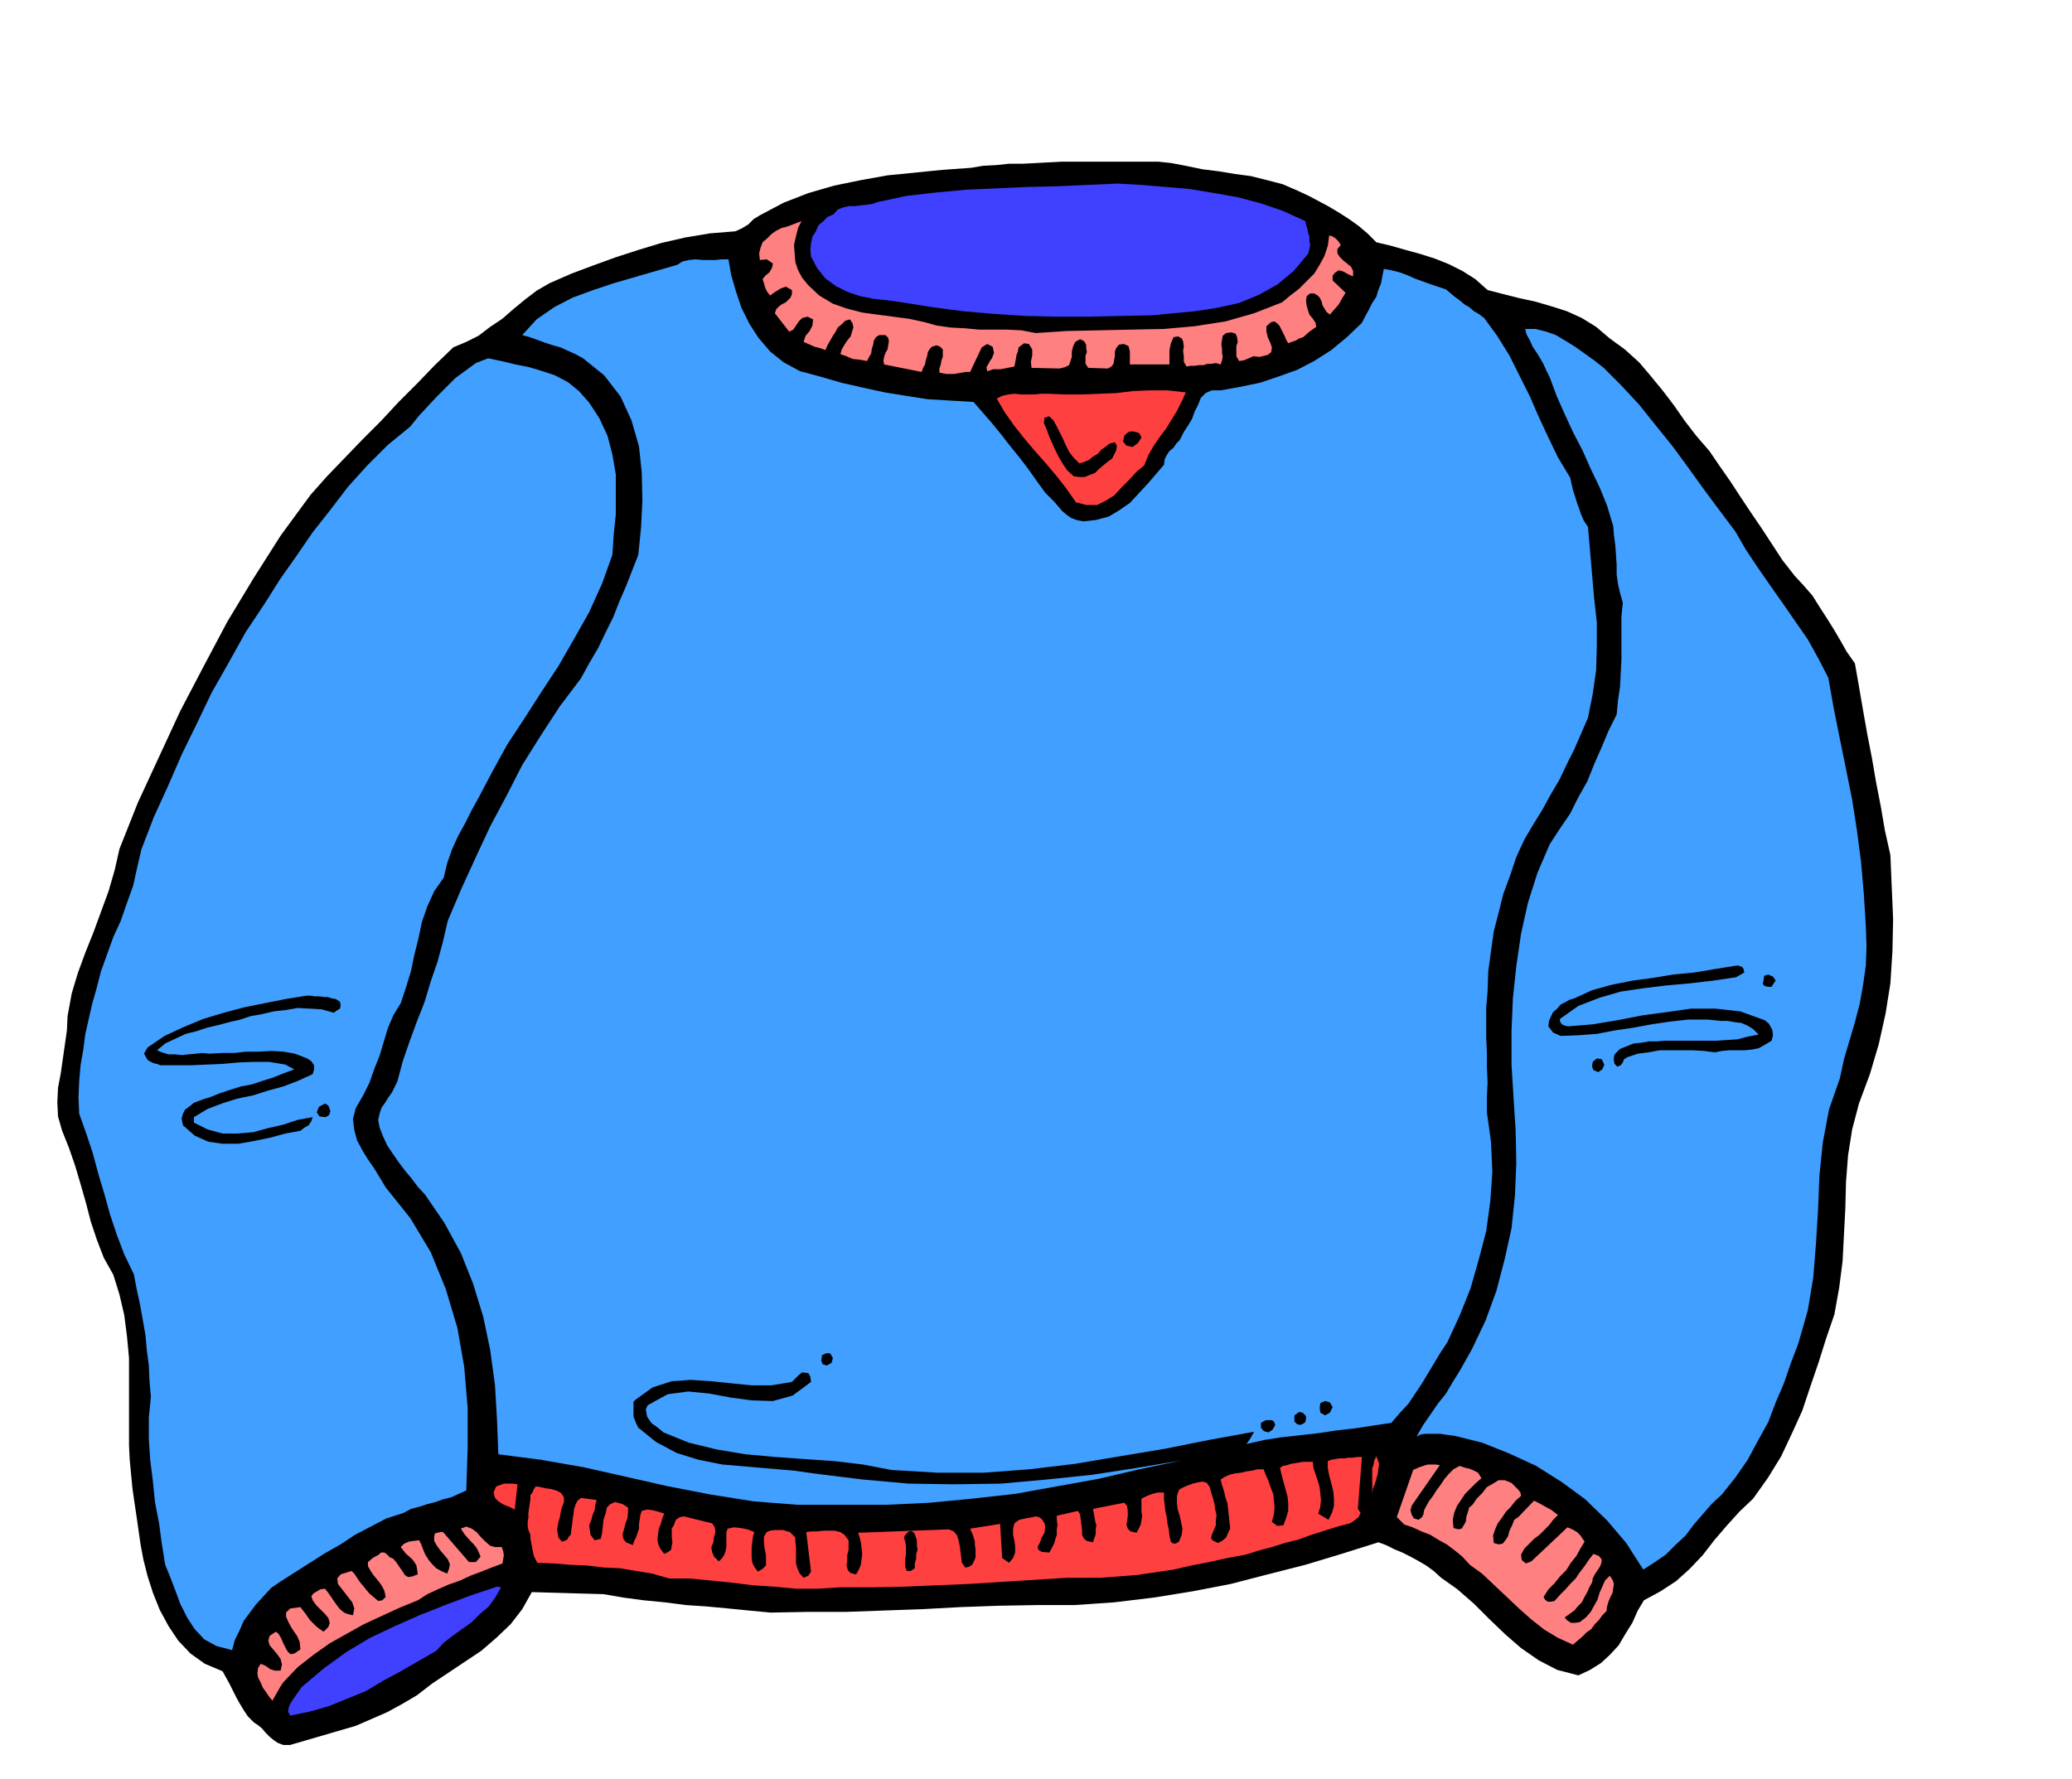
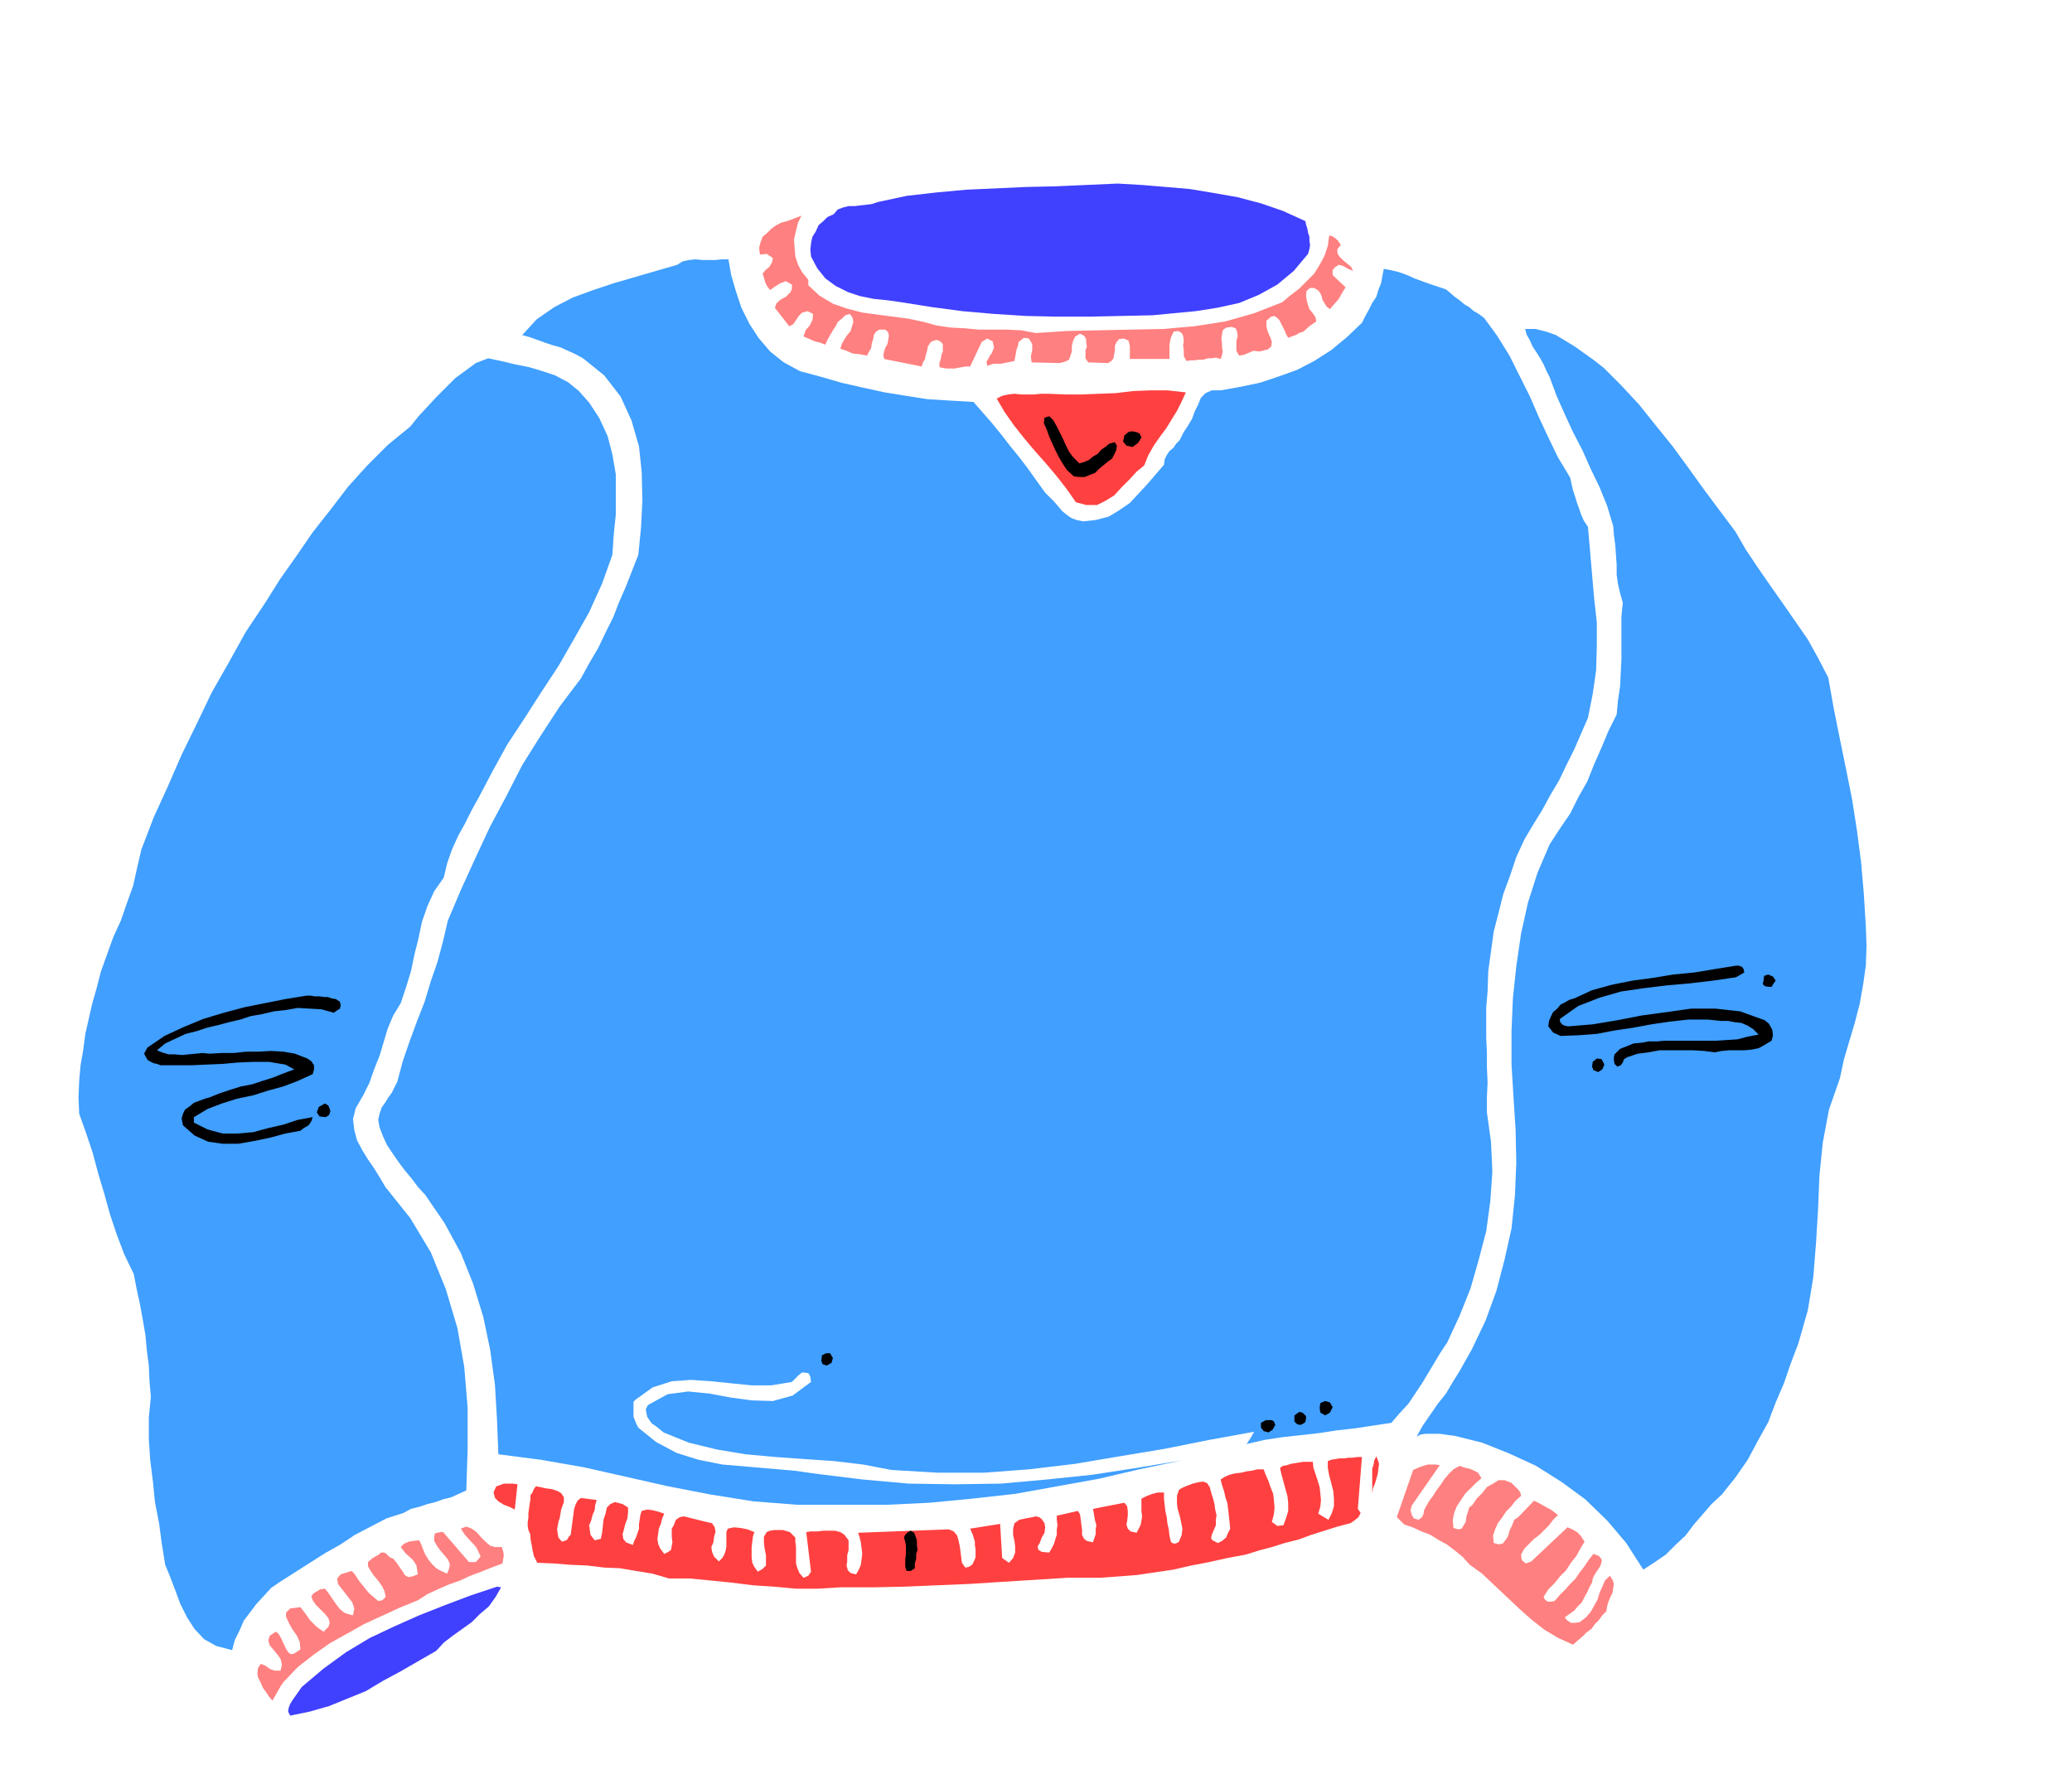
<svg xmlns="http://www.w3.org/2000/svg" fill-rule="evenodd" height="421.228" preserveAspectRatio="none" stroke-linecap="round" viewBox="0 0 3035 2607" width="490.455">
  <style>.brush1{fill:#000}.pen1{stroke:none}.brush2{fill:#4040ff}.brush3{fill:#ff8080}.brush4{fill:#409fff}.brush5{fill:#ff4040}</style>
-   <path class="pen1 brush1" d="m1716 239 21 4 24 5 24 3 24 4 23 3 24 6 23 6 23 10 15 7 15 8 15 8 15 9 14 9 14 10 13 11 13 13 21 5 21 6 22 6 22 7 20 8 20 10 19 12 18 16 23 6 24 6 23 5 24 7 22 7 22 10 21 13 20 17 22 16 21 19 17 20 18 22 16 21 16 23 17 22 19 22 15 22 16 23 15 23 16 24 15 22 15 23 15 23 18 23 13 14 13 15 10 16 11 17 10 16 10 17 9 16 12 17 6 34 6 35 6 34 7 36 6 35 7 36 6 35 8 36 2 47 2 47-1 47-3 47-7 44-10 45-13 44-16 43-10 38-6 38-3 39-1 39-2 38-2 39-5 39-7 39-12 35-11 35-12 35-12 36-15 33-16 34-19 31-22 31-20 19-19 21-18 21-17 22-19 20-20 18-23 15-24 13-9 15-8 18-10 16-10 17-13 14-13 12-16 10-17 8-31-8-27-14-26-18-23-20-24-23-22-22-24-21-24-17-11-10-11-8-12-7-11-6-12-6-12-5-12-6-11-4-54 17-53 16-55 14-54 14-57 11-56 9-58 7-58 4h-56l-56 1-56 2-55 3-57 2-55 2h-56l-54 1-32-3-30-3-32-3-30-2-31-4-31-3-30-4-29-5-105-3-14 25-17 22-21 20-22 19-24 16-24 16-24 16-22 17-22 13-22 12-23 10-23 10-24 7-24 7-24 7-24 7h-10l-8-3-6-4-6-5-6-6-5-6-6-5-6-4-9-9-6-9-6-10-5-9-5-10-5-10-5-9-5-9-26-11-21-15-18-19-14-21-13-24-10-25-8-25-6-24-4-21-3-21-3-21-3-20-3-21-2-21-2-21-1-21v-128l-3-32-4-31-7-30-9-29-14-25-10-26-9-27-7-27-8-28-8-27-9-26-10-25-6-21-1-21 1-21 4-21 3-21 3-21 3-21 1-21 6-33 9-30 11-30 12-30 11-30 11-30 9-31 7-31 27-68 31-67 31-67 34-65 35-66 38-63 40-63 44-60 24-27 26-27 26-27 27-27 26-28 27-27 26-27 27-26 19-8 18-9 17-13 18-12 16-14 17-14 17-13 19-11 32-14 32-12 33-12 34-11 33-10 35-8 36-6 37-3 9-4 10-6 8-8 10-6 34-18 36-14 38-11 39-8 39-7 40-4 40-4 42-3 18-3 19-1 19-2h20l19-1 19-1 19-1h142l19 2z" />
  <path class="pen1 brush2" d="m1912 324 1 5 2 6 1 6 2 6v6l1 6-1 6-2 7-21 25-24 20-27 15-29 12-32 7-32 5-32 3-31 3-47 1-46 1h-47l-45-1-47-3-46-4-45-6-44-7-21-3-20-2-20-4-18-6-18-9-15-11-12-15-9-17-1-10 1-10 2-9 5-8 4-9 7-6 6-6 9-4 6-7 8-3 8-2h9l8-1 9-1 8-1 9-3 42-9 44-5 43-4 44-2 44-2 44-1 45-2 45-2 35 2 36 3 35 3 36 6 34 6 34 9 32 11 33 15z" />
-   <path class="pen1 brush3" d="m1184 418 16 15 20 12 20 7 23 6 22 3 23 3 23 3 23 5 18 5 21 3 20 1 21 2h41l21 1 21 4 46-3 47-1 47-1 48-1 45-4 45-7 42-12 41-16 12-10 13-10 11-11 11-11 8-13 7-13 5-15 2-15 4 1 5 3 4 4 4 6-5 6v6l3 5 6 6 5 4 6 5 3 6v8l-7-3-7-4-7-2-6 4-3 4v7l19 18-5 8-5 9-7 8-6 7-5-4-3-5-3-5-1-5-3-6-3-3-5-3h-6l-5 4-1 7 1 7 2 7 2 6 5 6 4 6 1 6-10 7-9 8-6 2-5 3-6 2-5 2-3-5-2-5-3-6-2-4-3-6-3-3-4-3-5 1-7 6v8l2 8 4 9 2 6-1 7-5 4-12 3-9-1-7 3-7 3-7 1-4-7v-15l2-6-1-7-2-5-6-2-8 1-5 4-1 6-1 6 1 7v6l1 6-1 5-2 6-7-2-6 1h-6l-6 2h-7l-6 1h-6l-6 1-4-7v-8l-1-8 1-6-1-8-2-4-5-3-7 1-4 9-2 10v21h-58v-19l-2-8-7-3-7 1-4 5-2 5v7l-1 5-1 6-3 4-5 3-29-1-4-6v-12l2-5-1-6v-5l-3-5-6-3-7 4-3 6-2 8v8l-2 6-2 6-6 3-8 2-41-1-1-9 2-9v-9l-5-8-7-1-4 3-4 3-1 6-2 5-1 6-1 5-1 6-10 2-10 2h-11l-9 3-1-6 3-5 2-4 3-4 3-8-2-9-8-4-8 5-17 36h-6l-6 1-6 1-5 1h-12l-5-1-5-1v-6l2-6 1-6 2-5v-11l-4-4-5-2-7 2-3 3-3 5-1 6-2 6-1 6-3 5-2 6-55-11-1-6 1-5 2-6 3-5 1-6 1-6-1-5-4-4h-9l-5 3-3 5-1 6-2 6-1 7-3 5-3 6-11-2-10-1-9-4-9-3 2-7 4-7 4-6 5-6 2-7 2-6-1-6-4-6-7 2-5 5-6 5-3 6-4 6-4 7-4 7-3 7-8-3-8-2-9-4-7-3 3-9 6-7 4-8 1-9-8-4-8 2-5 5-4 6-4 6-6 3-21-27 2-6 4-4 4-3 6-3 4-4 3-3 2-5v-6l-9-5-8 3-8 5-7 5-4-5-3-6-2-7-2-6 4-5 6-5 4-7 1-6-9-6-10 1-1-10 2-8 3-8 7-6 6-6 7-5 8-4 8-2 21-8-5 10-3 12-3 13 1 13 1 12 4 12 6 11 9 11z" />
+   <path class="pen1 brush3" d="m1184 418 16 15 20 12 20 7 23 6 22 3 23 3 23 3 23 5 18 5 21 3 20 1 21 2h41l21 1 21 4 46-3 47-1 47-1 48-1 45-4 45-7 42-12 41-16 12-10 13-10 11-11 11-11 8-13 7-13 5-15 2-15 4 1 5 3 4 4 4 6-5 6v6l3 5 6 6 5 4 6 5 3 6l-7-3-7-4-7-2-6 4-3 4v7l19 18-5 8-5 9-7 8-6 7-5-4-3-5-3-5-1-5-3-6-3-3-5-3h-6l-5 4-1 7 1 7 2 7 2 6 5 6 4 6 1 6-10 7-9 8-6 2-5 3-6 2-5 2-3-5-2-5-3-6-2-4-3-6-3-3-4-3-5 1-7 6v8l2 8 4 9 2 6-1 7-5 4-12 3-9-1-7 3-7 3-7 1-4-7v-15l2-6-1-7-2-5-6-2-8 1-5 4-1 6-1 6 1 7v6l1 6-1 5-2 6-7-2-6 1h-6l-6 2h-7l-6 1h-6l-6 1-4-7v-8l-1-8 1-6-1-8-2-4-5-3-7 1-4 9-2 10v21h-58v-19l-2-8-7-3-7 1-4 5-2 5v7l-1 5-1 6-3 4-5 3-29-1-4-6v-12l2-5-1-6v-5l-3-5-6-3-7 4-3 6-2 8v8l-2 6-2 6-6 3-8 2-41-1-1-9 2-9v-9l-5-8-7-1-4 3-4 3-1 6-2 5-1 6-1 5-1 6-10 2-10 2h-11l-9 3-1-6 3-5 2-4 3-4 3-8-2-9-8-4-8 5-17 36h-6l-6 1-6 1-5 1h-12l-5-1-5-1v-6l2-6 1-6 2-5v-11l-4-4-5-2-7 2-3 3-3 5-1 6-2 6-1 6-3 5-2 6-55-11-1-6 1-5 2-6 3-5 1-6 1-6-1-5-4-4h-9l-5 3-3 5-1 6-2 6-1 7-3 5-3 6-11-2-10-1-9-4-9-3 2-7 4-7 4-6 5-6 2-7 2-6-1-6-4-6-7 2-5 5-6 5-3 6-4 6-4 7-4 7-3 7-8-3-8-2-9-4-7-3 3-9 6-7 4-8 1-9-8-4-8 2-5 5-4 6-4 6-6 3-21-27 2-6 4-4 4-3 6-3 4-4 3-3 2-5v-6l-9-5-8 3-8 5-7 5-4-5-3-6-2-7-2-6 4-5 6-5 4-7 1-6-9-6-10 1-1-10 2-8 3-8 7-6 6-6 7-5 8-4 8-2 21-8-5 10-3 12-3 13 1 13 1 12 4 12 6 11 9 11z" />
  <path class="pen1 brush4" d="m1067 380 4 23 7 24 8 24 12 24 13 20 17 20 20 16 24 13 30 8 31 9 31 7 32 7 31 5 32 5 33 2 34 2 13 15 14 16 13 16 14 18 13 16 13 17 12 17 13 18 6 6 7 7 6 7 6 7 6 5 7 5 8 3 10 2 18-2 19-5 15-9 16-11 13-14 13-14 12-14 12-14 1-8 3-6 4-6 6-5 4-6 5-5 3-6 3-6 6-9 6-10 4-11 5-10 4-10 7-7 9-4h13l28-5 29-6 27-9 28-10 25-13 25-16 23-19 22-21 5-10 5-9 5-10 6-9 3-10 4-10 2-11 2-10 11 2 12 3 11 4 11 5 11 4 11 4 12 4 12 4 6 5 7 6 7 5 7 6 7 4 7 6 7 4 8 6 19 26 18 29 15 30 15 30 13 30 14 30 14 29 18 30 2 9 2 9 3 9 3 10 3 8 3 9 4 9 6 9 3 34 3 35 3 35 4 36v35l-1 35-5 35-7 35-10 23-10 23-11 22-11 23-13 22-12 22-13 21-13 22-12 26-9 27-10 27-7 28-7 27-4 29-4 29-1 30-2 23v45l1 22v21l1 22-1 22v22l6 43 2 44-3 43-6 44-11 42-12 42-16 40-18 39-10 15-9 15-9 15-9 15-10 15-10 15-13 14-12 14-27 4-26 4-27 3-26 4-27 3-27 3-26 4-26 6 6-9 5-9-66 12-65 13-66 11-65 11-67 8-67 5h-68l-67-4-42-8-42-5-44-3-42-3-44-4-42-7-41-10-37-15-6-5-5-4-6-4-3-4-4-6-1-5-1-6 3-6 29-16 30-4 31 3 32 6 30 4 31 1 29-8 27-20-1-8-3-5-9-1-5 4-5 5-5 5-30 5h-29l-30-3-29-3-30-2-28 2-28 9-25 18-3 3v22l2 5 2 5 3 6 26 21 30 16 32 10 35 7 35 3 35 3 35 3 36 5 65 8 67 6 67 1 68-1 67-6 67-7 65-10 66-11-62 13-60 14-61 11-61 11-63 7-62 6-63 3h-131l-64-5-63-10-62-12-62-14-62-14-63-11-62-8-2-51-3-51-7-51-10-48-15-49-18-45-24-44-28-41-11-12-9-12-10-12-9-12-9-13-8-12-6-13-5-13-2-11 2-9 3-9 5-7 5-8 5-7 4-8 4-8 8-30 10-29 11-30 11-28 9-30 10-29 8-30 7-30 20-47 21-46 21-45 24-45 23-45 27-43 28-43 31-41 12-22 13-22 11-23 11-22 9-23 10-23 9-23 9-23 4-40 2-40-1-41-4-38-11-38-16-35-24-31-31-25-11-6-11-5-11-5-11-3-12-4-11-4-11-4-11-3 21-23 26-18 27-14 30-11 30-10 31-9 31-9 31-9 8-5 9-2 10-1 10 1h19l9-1h10z" />
  <path class="pen1 brush4" d="m2349 539 26 26 26 28 24 30 25 31 22 30 23 32 23 31 24 32 15 26 18 27 18 26 19 27 18 26 18 26 15 27 15 29 8 45 9 45 9 44 9 45 7 45 6 46 4 46 3 48 1 29-1 29-4 28-5 28-7 27-8 27-8 27-6 28-16 46-9 48-5 49-2 50-3 49-4 50-8 48-14 49-11 29-10 29-12 28-11 29-15 27-15 28-18 26-20 25-15 14-13 15-13 15-12 16-15 14-14 14-16 11-17 11-25-39-28-33-32-31-34-25-38-24-39-18-40-16-40-10-8-1-7-1-7-1h-21l-7 1-6 3 9-16 11-16 11-16 12-15 10-17 10-16 9-16 9-16 20-42 16-44 12-46 10-45 5-48 2-48-1-48-3-47-3-49v-49l2-48 5-47 7-48 10-45 14-44 18-42 15-23 15-22 12-24 13-23 10-25 11-25 10-24 12-24 2-21 3-20 1-20 1-20v-63l2-20-4-14-3-13-2-14v-14l-1-15-1-14-2-15-1-13-9-30-11-27-13-27-12-27-14-27-12-26-12-27-10-27-5-10-4-9-5-9-5-8-6-9-4-9-5-9-2-8h15l16 4 14 5 15 9 13 8 14 10 14 10 14 11zM863 590l15 23 12 26 7 27 5 29v59l-3 29-2 30-15 42-19 42-22 39-23 40-25 38-25 39-25 38-22 40-10 19-10 19-10 18-10 20-10 18-9 20-7 20-5 21-14 20-10 22-8 23-5 24-6 24-5 24-7 23-8 24-11 18-8 19-6 20-6 20-8 20-7 20-9 18-11 19-4 16 2 16 4 15 8 15 8 13 9 13 8 13 9 15 36 45 30 50 22 54 17 57 10 57 5 60v60l-2 61-11 5-11 5-12 3-11 4-12 3-12 4-12 3-11 6-25 8-23 12-23 12-21 14-23 13-22 14-22 14-22 14-13 9-11 12-11 12-9 12-9 12-6 14-7 14-4 15-23-6-18-10-14-15-11-17-10-20-7-19-8-21-7-17-5-31-4-30-6-31-3-30-4-32-2-30v-32l3-30-2-23-1-23-3-23-2-22-4-23-4-22-5-23-4-21-14-29-11-29-10-30-8-29-9-30-8-30-10-30-10-28-1-24 1-24 2-23 4-23 3-23 5-22 5-22 6-21 7-27 9-25 9-25 11-24 9-26 9-25 6-27 6-26 18-47 21-46 20-46 22-45 22-46 25-44 25-45 28-42 22-35 24-34 24-35 26-33 26-34 28-31 30-30 33-27 12-15 13-14 13-14 14-14 14-14 15-11 15-11 18-7 19 4 21 5 20 4 20 6 18 6 19 10 16 13 15 17z" />
  <path class="pen1 brush5" d="m1737 575-6 13-7 14-8 13-8 13-9 12-9 13-8 14-6 15-11 9-11 12-11 11-11 12-13 8-12 6h-16l-15-4-14-20-14-18-16-19-16-18-16-19-15-19-14-20-11-19 8-4 9-2 9-1 10 1h19l10-1h11l24 1h25l25-1 25-1 25-3 25-1h25l27 3z" />
  <path class="pen1 brush1" d="m1581 679 7-2 7-3 6-5 7-4 5-6 6-4 6-5 8-2 3 5-1 7-3 6-3 6-7 5-6 5-6 5-6 6-8 3-7 3h-8l-8-1-10-9-6-9-6-10-5-10-5-11-4-9-4-11-4-9 1-8 7-2 6 6 5 9 4 8 5 10 4 9 5 10 6 8 9 9zm91-38-5 8-8 6-9-2-5-6 2-9 6-5 5-1 6 1 5 2 3 6zm883 784-12 7-34 5-34 4-34 3-33 4-34 5-31 9-31 12-27 19v4l3 4 4 2 5 1 36-3 36-6 36-7 37-5 35-5h36l36 4 36 13 6 5 5 9 1 8-2 8-10 6-9 5-10 2-10 1h-23l-11 1-10 2-16-2-16-1h-49l-16 3-16 2-15 5-5 3-2 5-3 4-5 2-4-4-1-5v-5l1-4 8-8 10-4 10-4 11-1 11-2h12l11-1h76l15-1 16-1 15-4 16-3-8-8-8-5-9-4-9-1-11-2h-10l-10-1-9-1h-29l-27 3-27 4-27 5-27 4-26 5-27 2-26 1-11-5-7-9 1-8 3-7 3-6 6-5 5-6 6-3 7-4 7-2 26-12 29-8 30-6 30-4 30-5 31-3 30-5 31-5h4l5 2 2 3 1 5zm46 12-3 4-3 5h-5l-5-1-3-3 1-4 1-8 6-2 7 3 4 6zm-2103 31 1 5-1 5-5 3-4 3-18-5-17-1-18-1-17 3-18 2-17 4-17 3-15 5-17 4-15 4-17 4-15 5-16 4-15 7-15 7-12 10 7 3 10 3h9l11 1 9-1 11-1 9-1 11 1 18-1h18l18-2h19l17-1 18 1 17 3 18 7 6 4 4 6v6l-2 7-22 10-21 8-22 6-22 7-24 5-22 7-21 8-20 12v8l20 10 22 6h22l23-2 22-6 22-5 21-7 22-4-2 6-4 6-7 4-5 4-22 4-22 6-24 5-23 4h-23l-21-3-20-9-17-15-2-10 2-7 3-6 7-5 6-5 8-3 8-3 7-2 15-6 15-5 16-5 16-3 15-5 16-5 15-6 16-6-13-7-24-4h-23l-23 1-22 2-24 1-22 1h-45l-5-2-5-1-6-3-3-2-5-9 5-9 25-17 28-13 29-12 30-9 30-8 30-6 30-6 31-5h6l6 1h7l7 1h5l6 2 6 1 6 4zm1852 92-3 7-6 4-7-3-2-5 1-7 6-5 7 1 4 8zm-1866 68-2 6-5 3-9-1-4-6 3-8 9-5 5 3 3 8zm736 362-2 7-7 4-6-2-2-5 1-8 6-3h6l4 7zm732 72-4 8-7 4-7-4-1-7 1-7 7-3 7 2 4 7zm-39 13v4l-1 5-3 2-4 2-5-1-4-4v-9l7-5 5 1 5 5zm-45 13-4 7-6 4-7-2-4-5v-7l7-4h9l3 2 2 5z" />
  <path class="pen1 brush5" d="M2010 2189v-37l2-6 1-6 3-6 2 5 2 6-1 7-1 8-2 7-2 7-3 7-1 8zm-21 22 4 6-3 6-6 5-6 4-19 5-19 6-19 6-19 7-20 5-19 6-19 5-19 6-27 5-27 6-26 5-26 6-27 4-27 4-27 2-27 2h-48l-48 3-48 3-47 3-48 2-47 2-48 1h-47l-32 2h-32l-32-3-31-2-32-4-30-3-31-3h-30l-24-7-24-4-24-4-23-1-25-3-24-1-25-2-24-1-5-10-2-9-1-6-1-5-1-6v-5l-3-7-1-6v-6l1-6v-7l1-7 1-7 1-6v-6l3-4 2-5 3-4 6 1 9 2 8 1 9 3 5 3 4 6v7l-4 11-1 6-1 6-2 6-1 6-1 5 1 6 1 6 5 6 4-1 4-2 2-4 3-3 1-8 1-7 1-8 1-7 1-8 2-6 3-6 5-4 23 3-2 7-1 8-3 7-2 8-3 7 1 7 1 7 6 8 9-2 2-9 1-9 1-10 3-9 2-9 5-5 7-3 11 3 8 5v7l-1 9-3 8-2 8-2 7 1 7 4 5 10 4 2-6 3-6 2-6 2-6v-7l1-6 1-7 2-6 8-2 8 1 8 2 9 3-3 7-2 8-3 7-1 8-1 7 1 7 3 7 6 8 6-3 4-3 1-6 1-5-1-8v-12l3-5 3-8 6-4 6-1 8 2 8 2 8 2 8 2 9 2 4 6 1 7-2 7-1 8-3 7 1 7 3 7 7 7 5-5 3-5 2-6 1-6v-21l2-5 9-2 10 1 10 2 10 4-2 6-1 8-1 8v15l1 8 3 6 5 7 7-4 5-5v-15l-2-10-1-9v-8l4-7 5-2 6-1h13l10 3 8 8v6l1 8v24l2 7 3 7 6 7 7-3 4-6-7-58 7-1h9l9-1h17l8 2 6 4 6 8v14l-2 8v9l-1 6 2 7 4 4 8 2 4-7 3-7 1-8 1-8-1-9-1-8-2-8-2-6 133-5 7 3 5 6 2 7 2 9 1 8 1 8 1 8 5 7 5-1 5-3 3-6 2-5v-12l-1-6v-5l-3-10-4-9 44-7 3 50 10 7 6-7 3-8v-9l-1-8-2-9v-9l2-8 7-5 9-2 11-2 4-1 5 1 4 3 4 6 1 6-1 8-4 7-3 8-3 5 1 5 5 3 11 1 4-7 3-6 2-7 2-6v-8l1-6-1-8v-6l31-7 3 5 1 7 1 8 1 8v7l3 6 4 3 9 2 2-6 2-6v-7l1-6-2-7-1-6-1-6-1-5 46-9 4 5 1 7v7l-1 8-1 5 2 6 4 4 9 2 3-6 3-6 1-6 1-6-1-7v-19l8-4 8-3 8-2h9v9l1 9 1 9 2 9 1 9 2 9 1 9 2 9 2 2 4 1 3-1 3-2 4-10 1-9-2-10-2-9-3-10-1-9v-10l3-9 5-3 7-3 8-3 8-2 7-1 6 2 4 6 3 11 2 6 2 8 1 8 2 8-1 7v8l-3 7-3 7-1 5 2 3 4 2 4 2 6-3 6-5 3-7 3-6-1-10-1-9-1-9-1-9-3-9-2-9-3-9-2-8 6-4 7-3 8-2 9-1 8-2 8-1 8-2h9l3 8 4 9 3 9 4 10 1 9 1 11-1 10-3 11 8 6 9-1 4-11 3-10v-11l-1-10-3-11-3-11-3-11-2-9 4-3 6-1 6-2 6-1 6-1 6-1h14l1 9 3 9 3 9 3 10 1 9 1 10-1 10-3 10 15 9 5-10 3-10v-11l-1-11-3-12-3-11-2-11v-10l5-2 6-1 6-1h7l6-1h6l7-1h7l-6 76z" />
  <path class="pen1 brush3" d="m2068 2206-2 7 2 7 3 5 7 2 5-4 2-4 1-6 2-4 5-9 6-8 5-8 6-8 6-9 6-7 7-7 9-5 3 1 6 2 5 1 5 2 8 4 5 8-8 7-8 8-8 8-6 9-6 9-4 10-2 10 1 12 7 2 5-1 3-5 3-5 1-8 2-6 2-7 5-4 6-9 8-8 7-9 9-5 8-5h9l10 4 10 10 3 4 1 5-8 7-7 9-7 7-6 9-6 8-4 9-3 9 1 11 7 2 6-1 4-5 4-6 2-8 4-8 3-8 6-4 23-24 8 4 9 5 9 5 9 7-7 7-6 8-7 7-7 7-8 6-7 7-7 7-5 9 1 8 6 5 8-3 53-50 7 3 7 4 5 5 6 9-6 10-6 11-8 10-7 11-9 9-8 10-9 9-7 11 2 4 4 3h5l5-1 8-9 8-8 7-8 8-8 6-9 7-9 6-9 7-9 8 3 4 5v4l-2 6-4 6-4 6-3 6-1 6-4 7-3 7-4 7-4 8-6 6-5 6-7 5-7 5 3 4 6 4h6l7-1 9-7 7-8 5-9 5-9 3-10 4-9 4-9 7-7 4 6 2 6-1 6-1 7-3 6-3 7-2 7-1 7-6 6-5 7-6 6-5 7-7 5-6 6-7 6-7 6-22-10-20-12-19-15-18-16-18-17-18-17-18-17-18-13-11-12-11-9-12-9-11-6-13-8-13-5-13-6-12-4-11-11 24-69 9-4 9-3 4-1h11l6 1-41 59z" />
  <path class="pen1 brush5" d="m754 2212-8-4-8-3-8-5-5-5-2-8 2-5 2-4 6-2 5-2h13l7 1-4 37z" />
  <path class="pen1 brush3" d="m735 2267 2 6 1 6-1 6-1 6-16 6-15 6-16 6-15 7-17 6-16 7-15 7-14 9-27 11-26 12-26 12-25 14-25 14-24 17-23 18-21 22-4 6-4 7-4 7-4 7-5-6-4-6-5-7-3-7-4-8-1-6 1-8 4-6 7 3 7 5 6 2h9l2-9-2-8-5-7-5-6-6-7-2-7 2-7 9-6 4 3 4 7 3 7 4 8 3 5 4 3 5-1 9-6-1-11-4-9-7-10-5-9-4-9v-6l6-6 15-2 7 9 7 10 4 4 5 5 5 4 6 4 7-7 2-6-2-7-5-6-7-7-6-6-5-7-2-6 3-4 5-3 5-3 7-1 4 5 5 7 4 6 5 7 4 5 6 5 5 2 8 2 2-10-3-9-7-9-7-9-7-9-1-8 5-6 16-5 4 4 4 6 4 6 5 6 4 5 5 6 6 5 7 6 6-1 5-5-2-9-3-6-4-6-4-5-5-6-4-6-4-7v-6l7-6 9-5 3-3h5l3 2 5 5 5 2 5 6 4 6 5 7 3 5 5 3 6-1 8-3-1-7-1-6-3-5-3-4-10-9-7-9 5-5 7-3 7-1 8-1 3 6 3 8 3 7 5 8 5 6 6 6 7 4 9 4 3-8 1-6-3-7-5-6-6-7-5-7-4-7v-6l1-5 4-1 4-1h4l38 44h10l7-8-3-7-3-6-4-5-4-4-9-10-6-9 8-3 8 3 7 5 7 8 6 6 7 6 7 2h10z" />
  <path class="pen1 brush1" d="m1340 2298-6 4h-6l-2-6v-12l1-6v-13l-1-6-2-6 2-4 4-4 4-2 5 3 2 5 2 6v7l1 7-2 6v7l-2 7v7z" />
  <path class="pen1 brush2" d="m734 2326-8 14-10 14-13 11-12 12-14 10-14 10-13 10-11 12-26 15-26 15-26 14-25 15-27 11-27 11-28 8-29 6-3-6 1-6 2-5 3-5 7-10 7-10 32-27 33-24 35-21 36-17 36-16 38-15 37-14 39-13 6 1z" />
</svg>